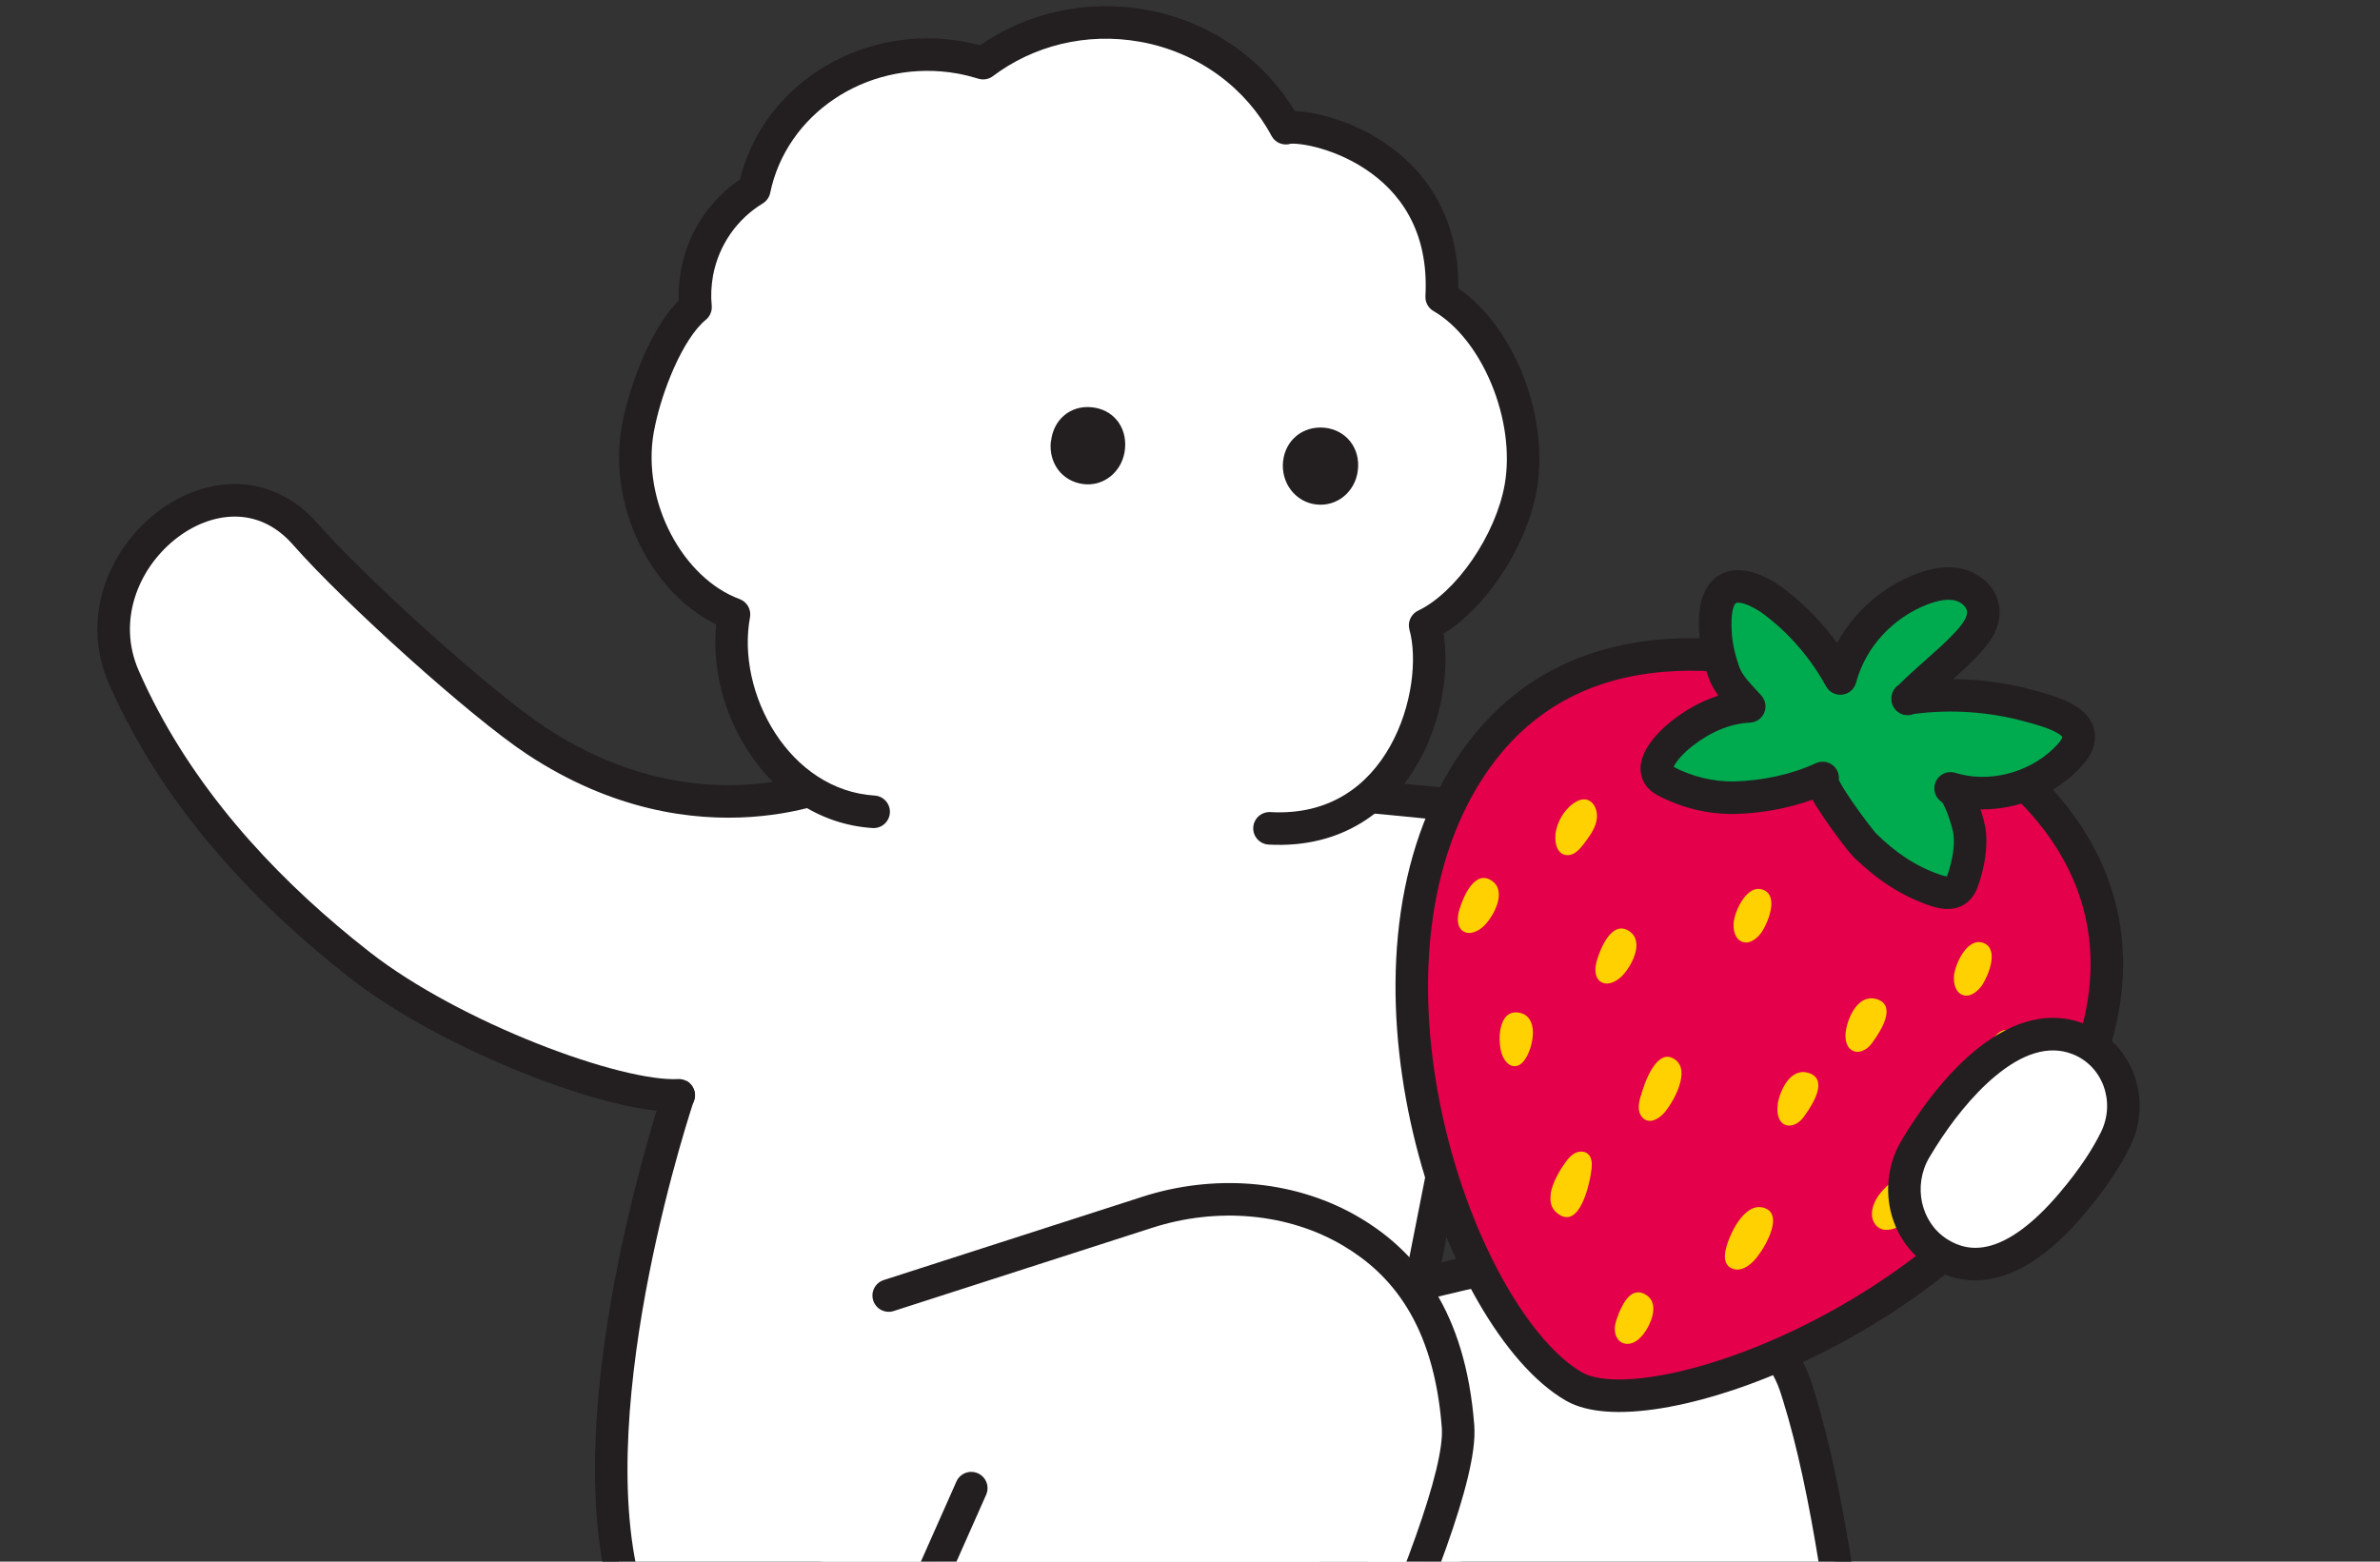
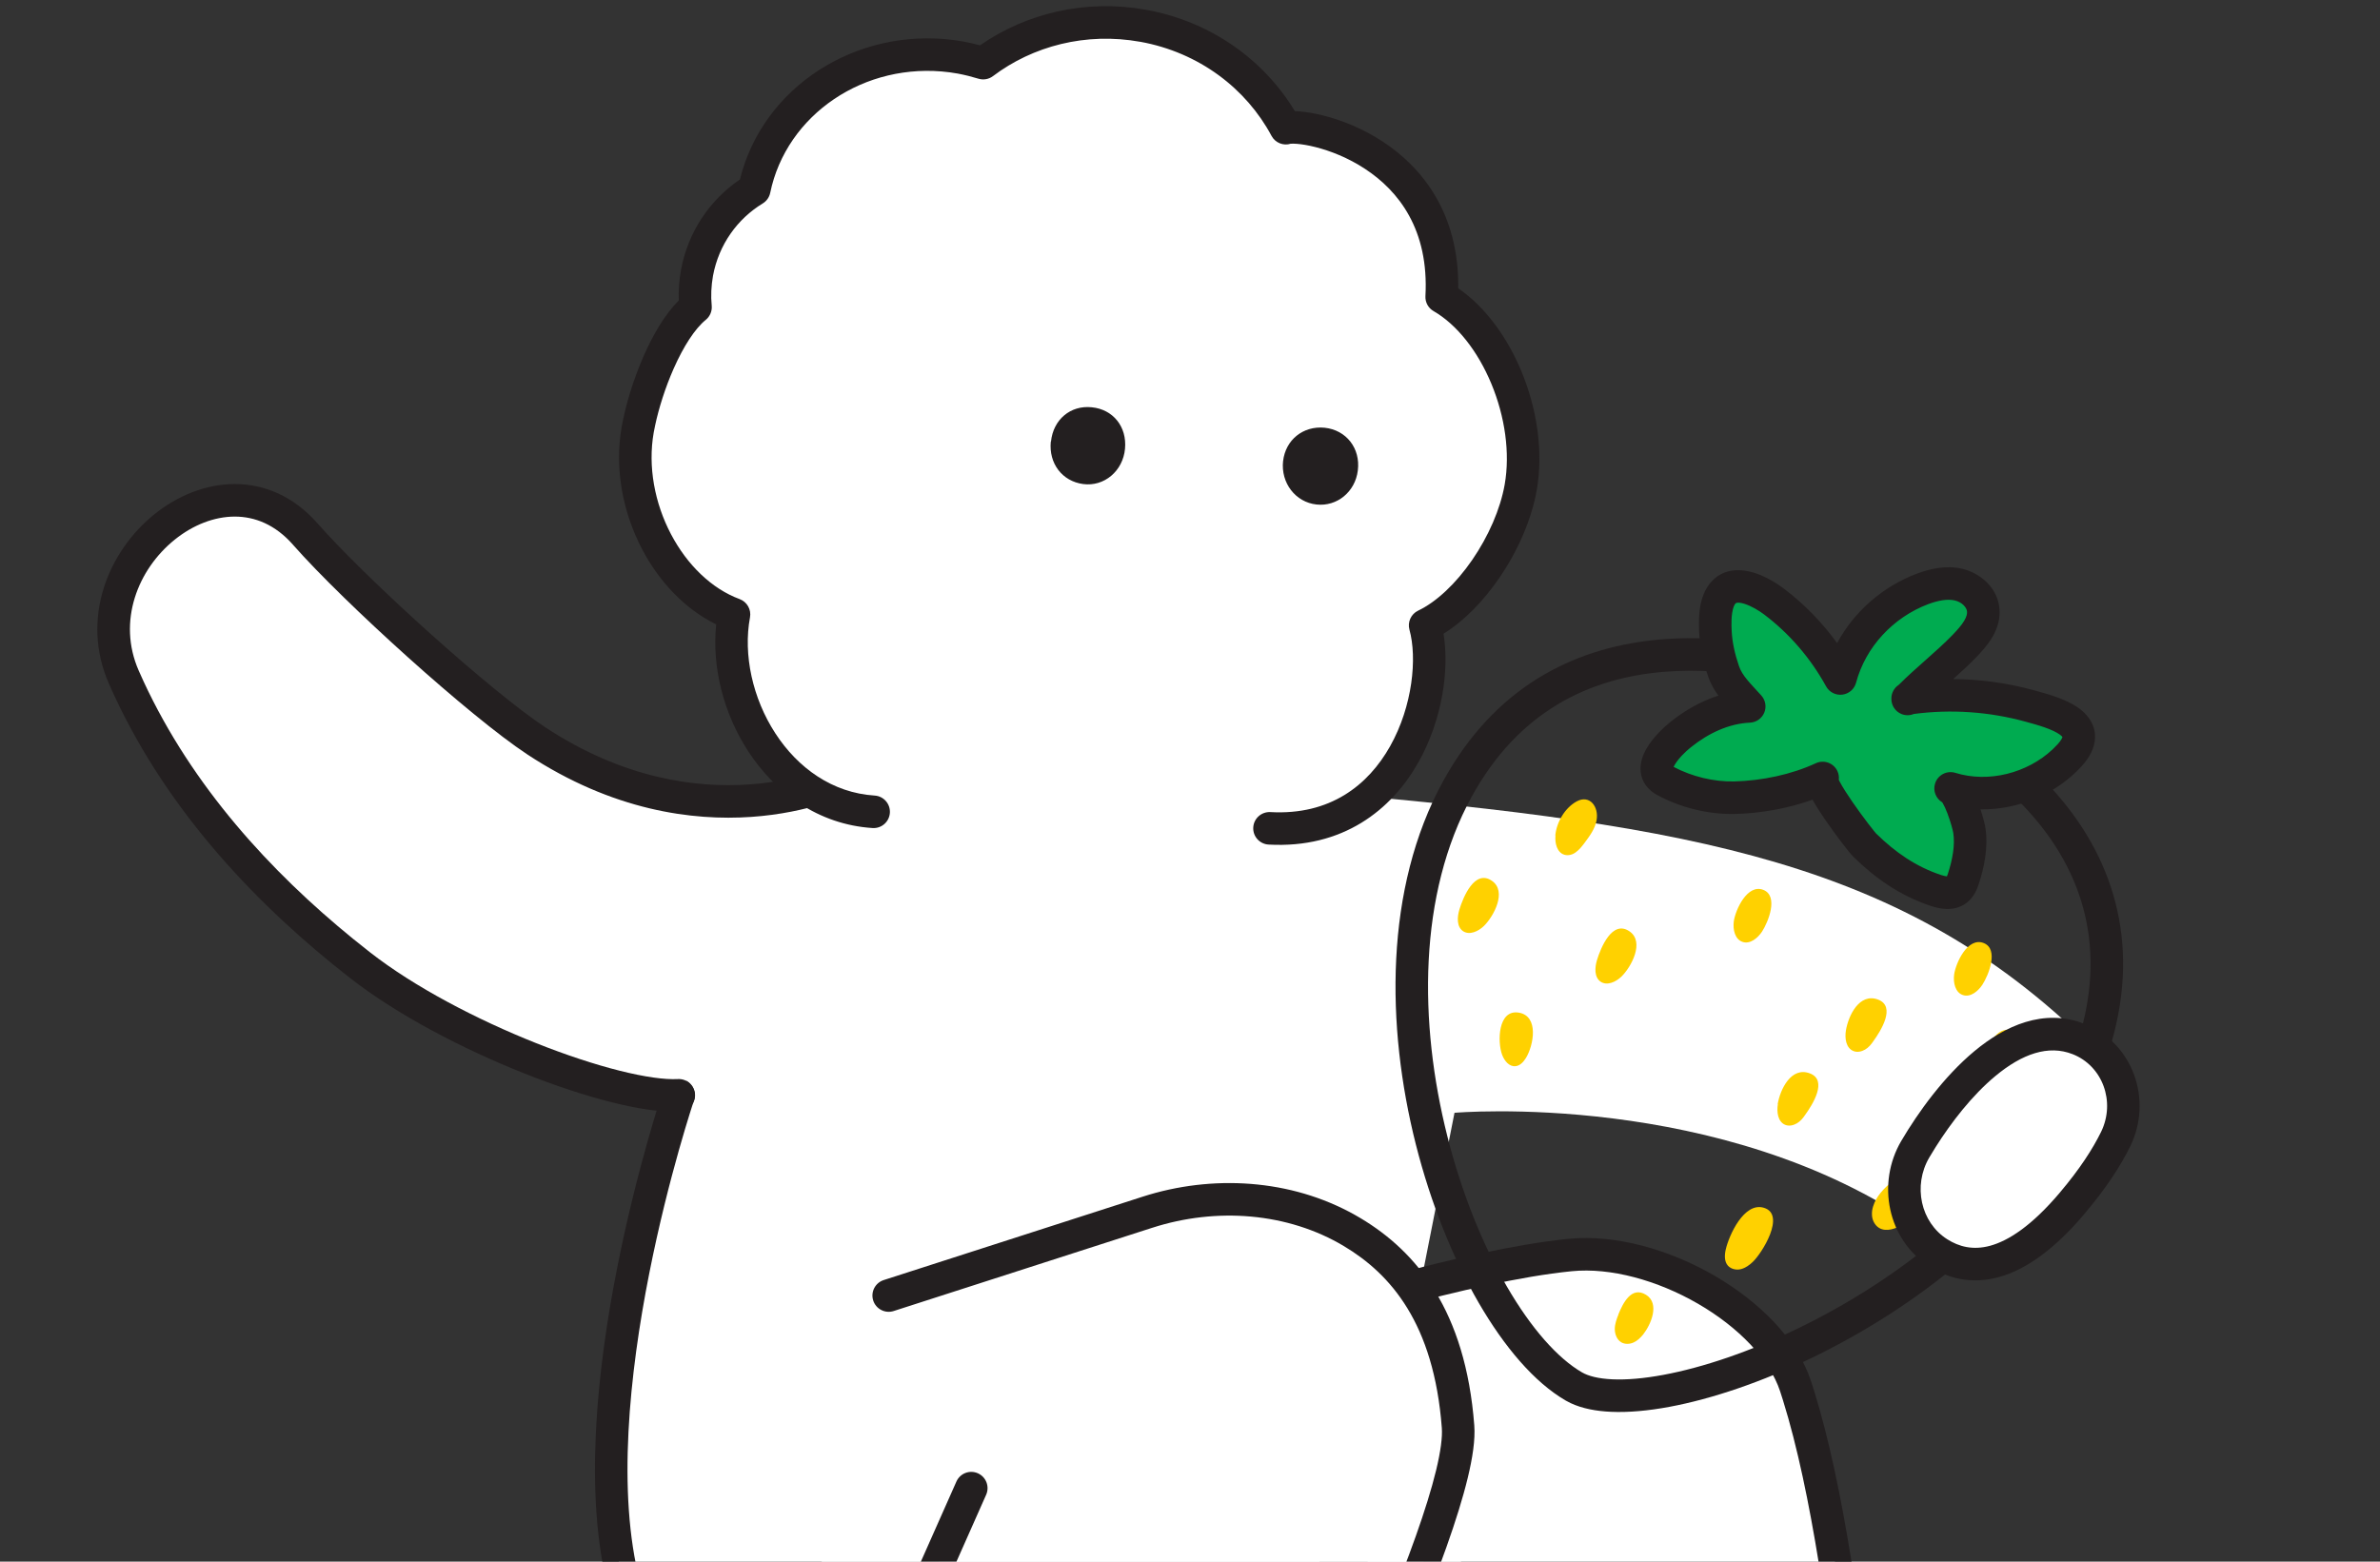
<svg xmlns="http://www.w3.org/2000/svg" width="128" height="84" viewBox="0 0 128 84" fill="none">
  <rect x="0" y="0" width="128" height="84" fill="#333333" stroke="none" />
  <path d="M69.295 42.477C89.885 44.207 101.385 46.017 111.345 55.197C116.295 59.757 107.395 68.937 103.305 66.077C92.615 58.597 78.225 59.857 78.225 59.857L75.925 71.497" fill="white" />
-   <path d="M69.368 41.605C89.929 43.332 101.729 45.144 111.938 54.553C113.413 55.912 113.855 57.641 113.618 59.343C113.387 61.009 112.516 62.643 111.384 63.984C110.25 65.326 108.796 66.445 107.306 67.037C105.826 67.626 104.16 67.743 102.804 66.794C97.621 63.167 91.508 61.64 86.648 61.029C84.224 60.725 82.128 60.65 80.641 60.652C79.925 60.652 79.352 60.671 78.951 60.69L76.783 71.666C76.69 72.14 76.229 72.448 75.755 72.355C75.281 72.261 74.973 71.801 75.067 71.327L77.366 59.687C77.442 59.305 77.761 59.02 78.149 58.986L78.15 58.985H78.153C78.156 58.984 78.159 58.984 78.163 58.984C78.172 58.983 78.183 58.982 78.198 58.981C78.229 58.978 78.272 58.976 78.329 58.972C78.443 58.964 78.609 58.954 78.823 58.944C79.249 58.923 79.867 58.902 80.64 58.902C82.185 58.9 84.355 58.978 86.865 59.293C91.873 59.922 98.3 61.506 103.807 65.36C104.495 65.841 105.475 65.882 106.659 65.411C107.834 64.944 109.062 64.02 110.046 62.855C111.032 61.688 111.712 60.351 111.885 59.103C112.053 57.891 111.751 56.761 110.752 55.84C101.041 46.889 89.841 45.081 69.222 43.349C68.74 43.308 68.383 42.885 68.423 42.404C68.463 41.922 68.887 41.564 69.368 41.605Z" fill="#231F20" />
  <path d="M70.447 32.976L75.527 70.186L79.957 90.256L48.136 97.236L35.807 55.816L49.926 28.996L70.447 32.976Z" fill="white" />
  <path d="M68.615 71.257C70.195 70.867 78.815 68.067 84.445 67.507C89.085 67.047 95.255 70.577 96.565 74.557C99.945 84.807 100.545 104.967 101.825 105.937C103.555 107.267 104.415 108.697 104.525 109.387C104.795 111.067 102.255 112.677 100.125 112.547C96.905 112.357 87.395 113.127 83.665 112.797C82.025 112.647 79.335 113.187 79.135 108.817L77.035 92.937" fill="white" />
  <path d="M84.36 66.636C86.912 66.384 89.797 67.225 92.193 68.61C94.575 69.989 96.648 72.009 97.397 74.283L97.556 74.78C99.182 79.988 100.145 87.404 100.853 93.629C101.221 96.866 101.519 99.776 101.807 101.952C101.951 103.04 102.089 103.917 102.226 104.544C102.295 104.859 102.358 105.085 102.413 105.233C102.427 105.269 102.44 105.295 102.448 105.314C103.332 106.007 104.01 106.729 104.49 107.387C104.968 108.042 105.303 108.704 105.39 109.248L105.417 109.497C105.491 110.728 104.63 111.742 103.721 112.367C102.712 113.06 101.355 113.499 100.073 113.421V113.42C98.518 113.328 95.4 113.47 92.121 113.598C88.899 113.725 85.522 113.84 83.588 113.669H83.586C83.41 113.653 83.213 113.645 82.978 113.637C82.751 113.629 82.49 113.62 82.225 113.598C81.696 113.556 81.077 113.462 80.485 113.18C79.872 112.888 79.325 112.413 78.927 111.678C78.544 110.969 78.321 110.057 78.264 108.902L76.168 93.052C76.105 92.573 76.442 92.133 76.921 92.07C77.4 92.007 77.84 92.343 77.904 92.822L80.003 108.702L80.01 108.777C80.056 109.786 80.243 110.431 80.467 110.846C80.681 111.242 80.947 111.461 81.237 111.599C81.547 111.747 81.92 111.819 82.364 111.854C82.584 111.872 82.805 111.879 83.039 111.888C83.265 111.895 83.512 111.904 83.745 111.926H83.744C85.541 112.084 88.783 111.979 92.052 111.85C95.264 111.724 98.511 111.575 100.177 111.674H100.179C101.026 111.725 102.003 111.424 102.73 110.925C103.495 110.398 103.715 109.863 103.661 109.526V109.525C103.638 109.379 103.488 108.982 103.076 108.418C102.683 107.878 102.094 107.247 101.292 106.631V106.63C101.125 106.501 101.017 106.344 100.95 106.229C100.879 106.105 100.821 105.971 100.773 105.842C100.677 105.583 100.592 105.267 100.516 104.918C100.362 104.216 100.217 103.279 100.072 102.18C99.781 99.984 99.478 97.031 99.114 93.826C98.402 87.568 97.453 80.324 95.888 75.309L95.735 74.831C95.173 73.125 93.506 71.391 91.317 70.125C89.139 68.865 86.62 68.171 84.532 68.378C81.793 68.65 78.289 69.474 75.239 70.291C73.72 70.698 72.325 71.1 71.208 71.426C70.109 71.746 69.244 72.003 68.826 72.106C68.356 72.222 67.882 71.936 67.766 71.467C67.65 70.998 67.937 70.524 68.406 70.408C68.777 70.316 69.583 70.076 70.719 69.745C71.839 69.418 73.248 69.012 74.785 68.6C77.847 67.78 81.468 66.924 84.359 66.636H84.36Z" fill="#231F20" />
-   <path d="M101.116 37.358C94.706 34.818 83.766 32.638 78.386 42.428C72.326 53.468 78.646 71.098 84.646 74.578C88.656 76.908 105.087 70.898 111.077 59.788C117.067 48.678 110.066 40.908 101.116 37.368V37.358Z" fill="#E5004B" />
  <path d="M89.29 34.397C93.692 34.02 98.175 35.252 101.439 36.545L101.991 36.764V36.782C106.356 38.609 110.3 41.462 112.462 45.31C114.747 49.378 114.966 54.418 111.847 60.203C108.734 65.976 102.955 70.363 97.501 73.01C94.766 74.337 92.075 75.246 89.786 75.673C88.642 75.886 87.579 75.982 86.65 75.941C85.847 75.906 85.093 75.766 84.467 75.471L84.207 75.335C82.516 74.354 80.903 72.449 79.528 70.078C78.142 67.686 76.95 64.734 76.145 61.553C74.545 55.217 74.441 47.796 77.619 42.007L77.892 41.529C80.745 36.69 84.977 34.768 89.29 34.397ZM100.241 37.958C97.166 36.8 93.225 35.816 89.441 36.141C85.475 36.481 81.681 38.25 79.153 42.849L79.152 42.849C76.27 48.099 76.298 55.014 77.842 61.124C78.61 64.165 79.745 66.963 81.042 69.2C82.351 71.458 83.776 73.062 85.085 73.821H85.086C85.417 74.013 85.954 74.159 86.726 74.193C87.486 74.227 88.411 74.148 89.465 73.952C91.572 73.56 94.115 72.708 96.737 71.435C101.998 68.882 107.429 64.71 110.307 59.373C113.178 54.048 112.892 49.648 110.937 46.168C108.95 42.631 105.161 39.909 100.795 38.181L100.241 37.963V37.958Z" fill="#231F20" />
  <path d="M102.596 37.567C104.786 37.247 107.036 37.387 109.176 37.977C110.446 38.327 112.846 38.947 111.296 40.637C109.726 42.347 107.136 43.097 104.906 42.407C105.346 42.547 105.856 44.267 105.916 44.677C106.046 45.517 105.856 46.467 105.596 47.257C105.526 47.487 105.426 47.717 105.236 47.867C104.926 48.107 104.486 48.017 104.116 47.897C102.616 47.397 101.396 46.547 100.286 45.457C100.026 45.207 97.616 42.037 98.026 41.847C96.576 42.517 94.886 42.867 93.296 42.907C92.016 42.937 90.676 42.607 89.546 41.997C88.406 41.387 89.756 40.017 90.396 39.507C91.446 38.667 92.716 38.057 94.076 37.997C93.556 37.417 92.956 36.867 92.696 36.107C92.456 35.407 92.286 34.677 92.256 33.927C92.226 33.287 92.236 32.347 92.706 31.857C93.416 31.107 94.766 31.877 95.396 32.347C96.866 33.457 98.086 34.877 98.976 36.497C99.566 34.287 101.256 32.487 103.396 31.677C104.016 31.447 104.696 31.297 105.336 31.447C105.976 31.597 106.576 32.107 106.656 32.767C106.756 33.537 106.176 34.207 105.636 34.767C104.696 35.737 103.536 36.627 102.596 37.597V37.567Z" fill="#00AB50" />
  <path d="M103.091 30.857C103.767 30.606 104.645 30.386 105.535 30.595C106.416 30.801 107.384 31.529 107.524 32.654L107.541 32.893C107.554 33.439 107.364 33.916 107.136 34.296C106.881 34.722 106.539 35.091 106.266 35.374L106.264 35.376C105.877 35.776 105.455 36.158 105.042 36.526C106.514 36.538 107.984 36.741 109.408 37.134C109.717 37.219 110.138 37.332 110.552 37.478C110.959 37.621 111.423 37.818 111.807 38.097C112.187 38.373 112.61 38.82 112.669 39.48C112.72 40.051 112.48 40.574 112.108 41.035L111.941 41.229C110.575 42.716 108.541 43.566 106.514 43.534C106.646 43.935 106.746 44.322 106.78 44.543H106.781C106.941 45.583 106.704 46.688 106.427 47.531L106.426 47.529C106.343 47.799 106.179 48.238 105.779 48.554L105.772 48.559C105.403 48.845 104.988 48.904 104.664 48.892C104.349 48.88 104.056 48.798 103.846 48.73L103.839 48.728C102.183 48.176 100.852 47.239 99.673 46.081V46.08C99.546 45.956 99.305 45.653 99.071 45.346C98.807 45.001 98.485 44.564 98.184 44.126C97.926 43.752 97.671 43.358 97.479 43.015C96.141 43.496 94.691 43.747 93.318 43.782L93.317 43.782C91.882 43.816 90.393 43.447 89.133 42.768C88.641 42.504 88.297 42.075 88.238 41.516C88.185 41.028 88.368 40.59 88.543 40.282C88.899 39.658 89.495 39.106 89.849 38.824C90.594 38.228 91.463 37.721 92.416 37.417C92.232 37.161 92.062 36.879 91.936 36.571L91.868 36.391C91.61 35.638 91.417 34.824 91.382 33.968L91.372 33.694C91.367 33.399 91.375 33.051 91.428 32.703C91.496 32.256 91.656 31.687 92.075 31.251V31.252C92.78 30.511 93.731 30.62 94.341 30.81C94.82 30.959 95.269 31.206 95.613 31.432L95.919 31.646L95.923 31.649C97.025 32.481 97.994 33.475 98.802 34.591C99.724 32.887 101.261 31.549 103.086 30.859L103.091 30.857ZM105.136 32.299C104.747 32.208 104.265 32.288 103.7 32.497C101.814 33.213 100.335 34.8 99.822 36.723C99.729 37.068 99.436 37.322 99.081 37.365C98.727 37.408 98.381 37.231 98.209 36.918C97.378 35.406 96.24 34.082 94.872 33.048C94.596 32.842 94.192 32.596 93.821 32.48C93.421 32.355 93.345 32.455 93.341 32.459L93.337 32.463C93.285 32.517 93.205 32.663 93.159 32.968C93.125 33.185 93.118 33.422 93.122 33.656L93.13 33.886V33.892C93.156 34.534 93.302 35.178 93.524 35.824V35.825C93.709 36.367 94.122 36.737 94.728 37.413C94.953 37.665 95.014 38.025 94.883 38.336C94.752 38.648 94.453 38.856 94.115 38.871C92.991 38.921 91.894 39.429 90.943 40.191L90.941 40.192C90.654 40.42 90.258 40.807 90.064 41.148C90.04 41.189 90.023 41.223 90.011 41.251C91 41.774 92.168 42.057 93.274 42.032C94.76 41.994 96.331 41.667 97.659 41.053C98.098 40.851 98.618 41.041 98.821 41.48C98.891 41.631 98.912 41.793 98.894 41.947C98.908 41.977 98.924 42.011 98.944 42.049C99.091 42.33 99.339 42.717 99.625 43.133C99.908 43.543 100.212 43.958 100.461 44.283C100.585 44.446 100.693 44.584 100.777 44.687L100.893 44.826L100.899 44.833C101.939 45.855 103.049 46.618 104.392 47.066C104.533 47.111 104.636 47.133 104.708 47.139C104.723 47.107 104.74 47.063 104.759 47.002L104.765 46.984C105.008 46.246 105.15 45.451 105.051 44.811L105.05 44.804C105.033 44.687 104.914 44.22 104.736 43.752C104.649 43.524 104.562 43.335 104.488 43.208C104.475 43.187 104.463 43.169 104.453 43.154C104.116 42.951 103.947 42.537 104.071 42.145C104.215 41.685 104.704 41.429 105.164 41.572C106.94 42.121 109.022 41.592 110.388 40.312L110.652 40.045C110.862 39.816 110.91 39.686 110.921 39.642C110.905 39.619 110.866 39.576 110.78 39.513C110.599 39.382 110.321 39.252 109.97 39.128C109.626 39.007 109.27 38.91 108.944 38.821C106.987 38.281 104.932 38.14 102.927 38.404C102.72 38.49 102.483 38.496 102.267 38.408C101.937 38.275 101.721 37.953 101.721 37.597V37.568C101.721 37.264 101.878 36.995 102.118 36.837C102.575 36.38 103.067 35.942 103.535 35.528C104.065 35.058 104.565 34.615 105.007 34.158C105.273 33.882 105.491 33.636 105.635 33.396C105.774 33.163 105.804 33.003 105.788 32.88L105.787 32.872C105.764 32.682 105.533 32.392 105.136 32.299Z" fill="#231F20" />
  <path d="M83.656 44.946C83.617 45.356 83.737 45.856 84.136 45.976C84.347 46.036 84.577 45.976 84.757 45.836C84.937 45.706 85.076 45.526 85.207 45.356C85.487 44.976 85.787 44.586 85.867 44.116C85.996 43.396 85.497 42.726 84.797 43.106C84.157 43.456 83.716 44.226 83.647 44.936L83.656 44.946Z" fill="#FFD100" />
  <path d="M85.887 51.647C85.767 52.047 85.737 52.567 86.087 52.807C86.437 53.037 86.907 52.817 87.207 52.527C87.727 52.017 88.467 50.667 87.637 50.097C86.707 49.457 86.087 50.987 85.887 51.647Z" fill="#FFD100" />
  <path d="M78.487 48.928C78.367 49.328 78.337 49.848 78.686 50.088C79.037 50.318 79.507 50.098 79.807 49.808C80.327 49.298 81.067 47.948 80.237 47.378C79.307 46.738 78.687 48.268 78.487 48.928Z" fill="#FFD100" />
  <path d="M93.247 49.557C93.187 49.997 93.307 50.537 93.727 50.667C94.127 50.797 94.537 50.457 94.767 50.107C95.097 49.597 95.667 48.197 94.837 47.867C93.977 47.527 93.337 48.927 93.247 49.557Z" fill="#FFD100" />
  <path d="M105.097 52.416C105.037 52.856 105.157 53.396 105.577 53.526C105.977 53.656 106.387 53.316 106.617 52.966C106.947 52.456 107.517 51.056 106.687 50.726C105.827 50.386 105.187 51.786 105.097 52.416Z" fill="#FFD100" />
-   <path d="M88.246 58.926C88.186 59.157 88.116 59.397 88.136 59.636C88.156 59.877 88.276 60.127 88.496 60.236C88.866 60.416 89.296 60.117 89.556 59.797C90.007 59.246 90.926 57.627 90.106 57.007C89.116 56.257 88.416 58.306 88.256 58.926H88.246Z" fill="#FFD100" />
  <path d="M99.276 55.427C99.206 55.847 99.276 56.377 99.686 56.537C99.886 56.617 100.116 56.567 100.306 56.457C100.496 56.347 100.636 56.178 100.756 55.998C101.146 55.458 101.986 54.138 101.006 53.767C99.996 53.388 99.406 54.637 99.276 55.427Z" fill="#FFD100" />
  <path d="M95.616 59.396C95.546 59.816 95.616 60.346 96.016 60.506C96.216 60.586 96.446 60.536 96.636 60.426C96.826 60.316 96.966 60.146 97.086 59.966C97.476 59.426 98.316 58.106 97.336 57.736C96.326 57.356 95.736 58.606 95.606 59.396H95.616Z" fill="#FFD100" />
  <path d="M106.367 57.778C106.277 58.188 106.277 58.697 106.617 58.938C106.827 59.087 107.127 59.087 107.367 58.987C107.607 58.888 107.797 58.697 107.957 58.487C108.427 57.898 109.287 56.028 108.327 55.498C107.237 54.888 106.527 57.057 106.367 57.767V57.778Z" fill="#FFD100" />
  <path d="M100.906 64.497C100.776 64.747 100.666 65.027 100.676 65.317C100.676 65.607 100.817 65.897 101.057 66.047C101.457 66.287 101.966 66.087 102.376 65.847C102.746 65.627 103.116 65.387 103.386 65.057C103.656 64.717 103.816 64.277 103.736 63.857C103.376 62.057 101.346 63.667 100.906 64.507V64.497Z" fill="#FFD100" />
  <path d="M87.046 70.697C86.946 70.947 86.846 71.216 86.846 71.487C86.846 71.757 86.956 72.056 87.186 72.197C87.386 72.317 87.636 72.306 87.846 72.216C88.056 72.126 88.226 71.957 88.366 71.787C88.786 71.257 89.286 70.117 88.526 69.647C87.736 69.156 87.276 70.117 87.036 70.707L87.046 70.697Z" fill="#FFD100" />
-   <path d="M83.407 64.207C83.347 64.607 83.407 64.987 83.737 65.247C84.977 66.257 85.527 63.547 85.597 62.867C85.627 62.577 85.617 62.237 85.387 62.057C85.207 61.907 84.937 61.917 84.727 62.017C84.517 62.117 84.357 62.297 84.217 62.487C83.937 62.867 83.507 63.557 83.397 64.197L83.407 64.207Z" fill="#FFD100" />
  <path d="M92.816 67.197C92.746 67.497 92.726 67.857 92.936 68.087C93.106 68.267 93.386 68.327 93.626 68.267C93.866 68.207 94.076 68.057 94.256 67.887C94.756 67.427 96.066 65.327 94.866 64.967C93.796 64.637 92.986 66.457 92.816 67.197Z" fill="#FFD100" />
  <path d="M80.787 56.738C80.907 57.058 81.167 57.388 81.507 57.348C81.747 57.328 81.937 57.118 82.067 56.908C82.477 56.238 82.787 54.648 81.677 54.468C80.557 54.288 80.527 56.048 80.787 56.738Z" fill="#FFD100" />
  <path d="M81.397 91.576C81.397 91.576 38.017 102.306 33.577 85.326C30.957 75.296 36.497 58.906 36.497 58.906" fill="white" />
  <path d="M35.668 58.626C35.822 58.169 36.319 57.923 36.776 58.077C37.205 58.222 37.448 58.668 37.349 59.101L37.325 59.187V59.189C37.324 59.19 37.323 59.193 37.322 59.197C37.32 59.204 37.316 59.215 37.311 59.23C37.301 59.26 37.286 59.305 37.266 59.364C37.227 59.484 37.17 59.662 37.098 59.892C36.954 60.353 36.75 61.025 36.513 61.863C36.04 63.539 35.435 65.878 34.912 68.525C33.858 73.859 33.166 80.295 34.423 85.105C35.421 88.924 38.617 91.286 43.169 92.627C47.721 93.968 53.444 94.223 59.108 93.945C64.758 93.667 70.279 92.863 74.394 92.126C76.45 91.758 78.152 91.408 79.338 91.15C79.93 91.021 80.394 90.915 80.709 90.841C80.866 90.804 80.987 90.775 81.067 90.756C81.107 90.746 81.137 90.74 81.157 90.735C81.167 90.732 81.175 90.73 81.179 90.729C81.182 90.728 81.184 90.728 81.185 90.728L81.186 90.727C81.655 90.611 82.13 90.897 82.246 91.367C82.362 91.835 82.075 92.31 81.606 92.426L81.396 91.576C81.606 92.426 81.606 92.426 81.605 92.426L81.604 92.427C81.603 92.427 81.6 92.427 81.597 92.428C81.592 92.429 81.583 92.431 81.572 92.434C81.55 92.439 81.518 92.447 81.476 92.457C81.392 92.478 81.268 92.507 81.107 92.545C80.784 92.621 80.312 92.728 79.71 92.86C78.506 93.122 76.783 93.476 74.703 93.849C70.545 94.593 64.944 95.41 59.194 95.693C53.458 95.974 47.505 95.729 42.675 94.306C37.844 92.883 33.952 90.218 32.73 85.548C31.367 80.328 32.134 73.554 33.195 68.186C33.729 65.482 34.347 63.096 34.83 61.386C35.071 60.531 35.28 59.844 35.428 59.369C35.503 59.132 35.562 58.947 35.603 58.822C35.624 58.759 35.639 58.711 35.65 58.678C35.656 58.662 35.66 58.65 35.663 58.641C35.664 58.636 35.665 58.633 35.666 58.63C35.666 58.629 35.666 58.628 35.667 58.627H35.668V58.626Z" fill="#231F20" />
  <path d="M45.236 41.926C45.236 41.926 37.666 45.666 28.836 39.846C25.886 37.906 19.136 31.816 16.416 28.726C11.946 23.636 3.956 30.245 6.656 36.416C9.506 42.916 14.386 48.035 19.376 51.925C24.296 55.766 33.146 59.096 36.506 58.916" fill="white" />
  <path d="M12.625 26.037C14.219 26.037 15.793 26.692 17.072 28.148L17.615 28.746C18.983 30.219 21.034 32.19 23.124 34.065C25.518 36.215 27.901 38.183 29.316 39.114L29.317 39.115C33.551 41.906 37.455 42.391 40.287 42.195C41.708 42.097 42.864 41.826 43.659 41.582C44.056 41.46 44.362 41.346 44.564 41.264C44.665 41.223 44.741 41.191 44.789 41.169C44.813 41.158 44.83 41.15 44.84 41.145C44.844 41.144 44.847 41.141 44.848 41.141C45.282 40.927 45.806 41.105 46.02 41.538C46.234 41.971 46.056 42.496 45.623 42.71L45.236 41.926C45.623 42.71 45.622 42.711 45.622 42.711H45.621L45.588 42.727C45.569 42.737 45.542 42.749 45.509 42.764C45.441 42.794 45.344 42.836 45.221 42.886C44.976 42.985 44.621 43.118 44.171 43.256C43.27 43.532 41.982 43.832 40.407 43.941C37.247 44.16 32.951 43.606 28.354 40.576V40.575C26.82 39.566 24.353 37.521 21.955 35.368C19.55 33.209 17.152 30.887 15.759 29.304V29.303C14.803 28.214 13.702 27.787 12.626 27.787C11.525 27.787 10.379 28.236 9.395 29.029C7.41 30.629 6.301 33.422 7.457 36.065L7.722 36.653C10.345 42.308 14.557 46.891 18.993 50.502L19.914 51.235C22.287 53.087 25.648 54.844 28.848 56.115C30.444 56.749 31.982 57.255 33.317 57.591C34.669 57.931 35.751 58.08 36.459 58.042C36.941 58.016 37.354 58.387 37.38 58.869C37.405 59.352 37.035 59.763 36.553 59.789C35.58 59.841 34.296 59.642 32.89 59.288C31.467 58.93 29.855 58.397 28.203 57.741C24.909 56.433 21.384 54.603 18.837 52.615C13.937 48.796 9.095 43.77 6.135 37.389L5.854 36.767C4.311 33.24 5.846 29.642 8.298 27.667C9.532 26.672 11.054 26.038 12.625 26.037Z" fill="#231F20" />
  <path d="M68.275 44.556C75.466 44.956 77.625 37.166 76.645 33.636C78.995 32.516 81.266 29.156 81.785 26.216C82.456 22.426 80.486 17.676 77.535 15.976C77.966 8.096 70.195 6.556 69.155 6.896C67.675 4.126 64.915 2.006 61.475 1.386C58.305 0.816 55.205 1.636 52.875 3.396C52.485 3.276 52.085 3.176 51.665 3.096C46.505 2.176 41.566 5.346 40.566 10.196C39.005 11.146 37.845 12.736 37.485 14.676C37.375 15.296 37.345 15.916 37.405 16.526C35.905 17.746 34.675 20.966 34.295 23.116C33.575 27.206 35.985 31.756 39.475 33.046C38.635 37.556 41.785 43.336 46.985 43.666" fill="white" />
  <path d="M52.707 2.438C55.183 0.714 58.376 -0.06 61.63 0.525H61.631C65.126 1.155 67.98 3.226 69.64 5.979C69.729 5.982 69.817 5.986 69.902 5.993C70.268 6.022 70.705 6.096 71.179 6.216C72.127 6.455 73.275 6.898 74.377 7.623C76.525 9.035 78.476 11.515 78.425 15.507C79.903 16.524 81.076 18.169 81.826 19.977C82.655 21.975 83.017 24.28 82.648 26.369C82.362 27.984 81.606 29.674 80.623 31.104C79.794 32.31 78.76 33.391 77.635 34.088C77.959 36.072 77.55 38.755 76.287 40.999C74.839 43.572 72.215 45.651 68.227 45.429C67.745 45.402 67.375 44.99 67.402 44.508C67.428 44.025 67.842 43.656 68.325 43.682C71.526 43.861 73.578 42.245 74.762 40.14C75.979 37.977 76.222 35.384 75.802 33.87C75.689 33.461 75.886 33.029 76.269 32.846C77.257 32.375 78.306 31.386 79.181 30.113C80.05 28.849 80.69 27.389 80.924 26.064C81.225 24.363 80.936 22.398 80.21 20.648C79.481 18.89 78.357 17.459 77.099 16.734C76.813 16.569 76.644 16.258 76.662 15.928C76.858 12.345 75.215 10.267 73.416 9.085C72.5 8.482 71.537 8.111 70.749 7.912C70.356 7.812 70.017 7.759 69.762 7.738C69.469 7.715 69.383 7.743 69.428 7.728C69.024 7.86 68.584 7.683 68.384 7.308C67.029 4.772 64.495 2.819 61.321 2.247V2.248C58.394 1.722 55.541 2.479 53.403 4.095C53.178 4.264 52.887 4.315 52.618 4.232C52.262 4.123 51.897 4.031 51.512 3.958L51.069 3.889C46.501 3.297 42.291 6.164 41.423 10.373C41.374 10.611 41.228 10.817 41.021 10.943C39.666 11.768 38.659 13.148 38.346 14.836C38.25 15.382 38.225 15.919 38.277 16.44C38.305 16.732 38.185 17.02 37.957 17.205C37.372 17.681 36.758 18.635 36.231 19.826C35.78 20.846 35.432 21.95 35.234 22.881L35.157 23.268C34.835 25.1 35.212 27.065 36.082 28.725C36.955 30.39 38.281 31.672 39.779 32.225C40.178 32.373 40.414 32.788 40.336 33.207C39.962 35.218 40.476 37.565 41.7 39.447C42.917 41.319 44.776 42.649 47.041 42.793C47.523 42.823 47.889 43.239 47.859 43.721C47.828 44.204 47.412 44.57 46.93 44.54C43.995 44.353 41.679 42.627 40.232 40.4C38.923 38.387 38.278 35.896 38.518 33.585C36.825 32.758 35.441 31.274 34.532 29.538C33.504 27.578 33.036 25.223 33.434 22.965V22.964C33.637 21.816 34.061 20.406 34.63 19.119C35.116 18.021 35.747 16.92 36.505 16.163C36.486 15.615 36.528 15.066 36.624 14.523L36.625 14.516C37.007 12.457 38.189 10.745 39.794 9.653C41.024 4.674 46.028 1.472 51.296 2.154L51.82 2.235L51.829 2.236L51.665 3.096L51.829 2.237C52.13 2.294 52.422 2.362 52.707 2.438Z" fill="#231F20" />
  <path d="M69.006 24.807C69.136 23.657 70.086 22.897 71.236 23.007C72.406 23.127 73.176 24.117 73.026 25.307C72.886 26.457 71.906 27.257 70.806 27.137C69.676 27.017 68.876 25.977 69.006 24.797V24.807Z" fill="#231F20" />
  <path d="M56.525 23.747C56.645 22.567 57.575 21.787 58.715 21.907C59.865 22.017 60.615 22.957 60.505 24.137C60.395 25.337 59.385 26.187 58.255 26.037C57.125 25.887 56.395 24.927 56.515 23.747H56.525Z" fill="#231F20" />
  <path d="M52.237 80.047L44.007 98.597C42.317 101.007 41.717 104.367 44.057 104.967C50.247 106.547 61.317 108.767 64.947 109.307C67.057 109.617 68.717 107.287 68.347 105.337C68.197 104.537 68.087 103.837 68.097 103.527C68.127 102.567 78.807 81.767 78.417 76.737C77.967 70.837 75.487 67.927 72.727 66.277C69.467 64.327 65.367 64.027 61.707 65.207L47.797 69.687" fill="white" />
  <path d="M61.802 64.261C65.581 63.147 69.784 63.497 73.175 65.526C76.185 67.326 78.817 70.494 79.289 76.669C79.348 77.44 79.196 78.426 78.936 79.499C78.672 80.591 78.276 81.851 77.797 83.202C76.84 85.905 75.53 89.031 74.214 92.011C72.898 94.994 71.569 97.849 70.571 100.009C70.07 101.093 69.656 101.996 69.366 102.658C69.22 102.989 69.11 103.25 69.038 103.438C69.008 103.515 68.988 103.573 68.974 103.614C68.978 103.708 68.992 103.875 69.028 104.124C69.07 104.42 69.133 104.781 69.207 105.176H69.206C69.444 106.436 69.027 107.76 68.258 108.717C67.482 109.684 66.253 110.383 64.819 110.173H64.818C61.154 109.628 50.055 107.4 43.84 105.814H43.839C43.034 105.608 42.431 105.14 42.062 104.487C41.708 103.859 41.607 103.125 41.647 102.411C41.726 101.018 42.353 99.456 43.238 98.17L51.437 79.692C51.633 79.25 52.15 79.051 52.591 79.247C53.033 79.443 53.232 79.96 53.037 80.401L44.806 98.952C44.783 99.004 44.756 99.053 44.723 99.099C43.945 100.209 43.451 101.497 43.394 102.509C43.366 103.012 43.448 103.382 43.587 103.628C43.711 103.848 43.91 104.026 44.274 104.119H44.273C50.438 105.693 61.478 107.906 65.075 108.441H65.074C65.75 108.54 66.406 108.229 66.894 107.621C67.39 107.004 67.618 106.188 67.487 105.5L67.486 105.498C67.41 105.092 67.343 104.703 67.295 104.372C67.251 104.06 67.213 103.739 67.221 103.499C67.226 103.337 67.274 103.185 67.294 103.12C67.324 103.026 67.362 102.919 67.405 102.807C67.492 102.583 67.615 102.294 67.763 101.955C68.061 101.275 68.483 100.357 68.982 99.276C69.983 97.109 71.304 94.27 72.613 91.304C73.922 88.337 75.212 85.258 76.148 82.617C76.616 81.296 76.991 80.098 77.236 79.087C77.486 78.055 77.581 77.29 77.543 76.804V76.803C77.115 71.18 74.787 68.528 72.278 67.028L72.277 67.027C69.258 65.222 65.424 64.928 61.975 66.04H61.974L48.065 70.519C47.605 70.667 47.112 70.415 46.963 69.955C46.815 69.495 47.068 69.002 47.528 68.854L61.438 64.374L61.802 64.261Z" fill="#231F20" />
  <path d="M103.007 61.816C101.897 63.706 102.397 66.216 104.257 67.396C105.867 68.416 108.266 68.486 111.456 64.706C112.556 63.406 113.297 62.266 113.787 61.266C114.787 59.216 113.907 56.716 111.787 55.886C108.297 54.516 104.777 58.806 103.007 61.816Z" fill="white" />
  <path d="M106.191 56.537C107.819 55.184 109.914 54.213 112.105 55.073C114.735 56.103 115.78 59.176 114.572 61.651L114.571 61.652C114.044 62.728 113.26 63.927 112.123 65.27L112.124 65.271C110.468 67.234 108.929 68.304 107.493 68.696C106.112 69.073 104.923 68.797 103.974 68.25L103.787 68.136C101.496 66.683 100.922 63.636 102.251 61.374C103.162 59.824 104.546 57.904 106.191 56.537ZM111.466 56.702C110.167 56.192 108.757 56.68 107.31 57.883C106.059 58.922 104.937 60.377 104.101 61.702L103.76 62.261C102.869 63.778 103.295 65.751 104.724 66.658C105.354 67.058 106.106 67.261 107.032 67.009C107.996 66.746 109.253 65.961 110.787 64.143V64.142C111.849 62.887 112.546 61.807 112.999 60.884C113.791 59.259 113.077 57.332 111.467 56.702H111.466Z" fill="#231F20" />
</svg>